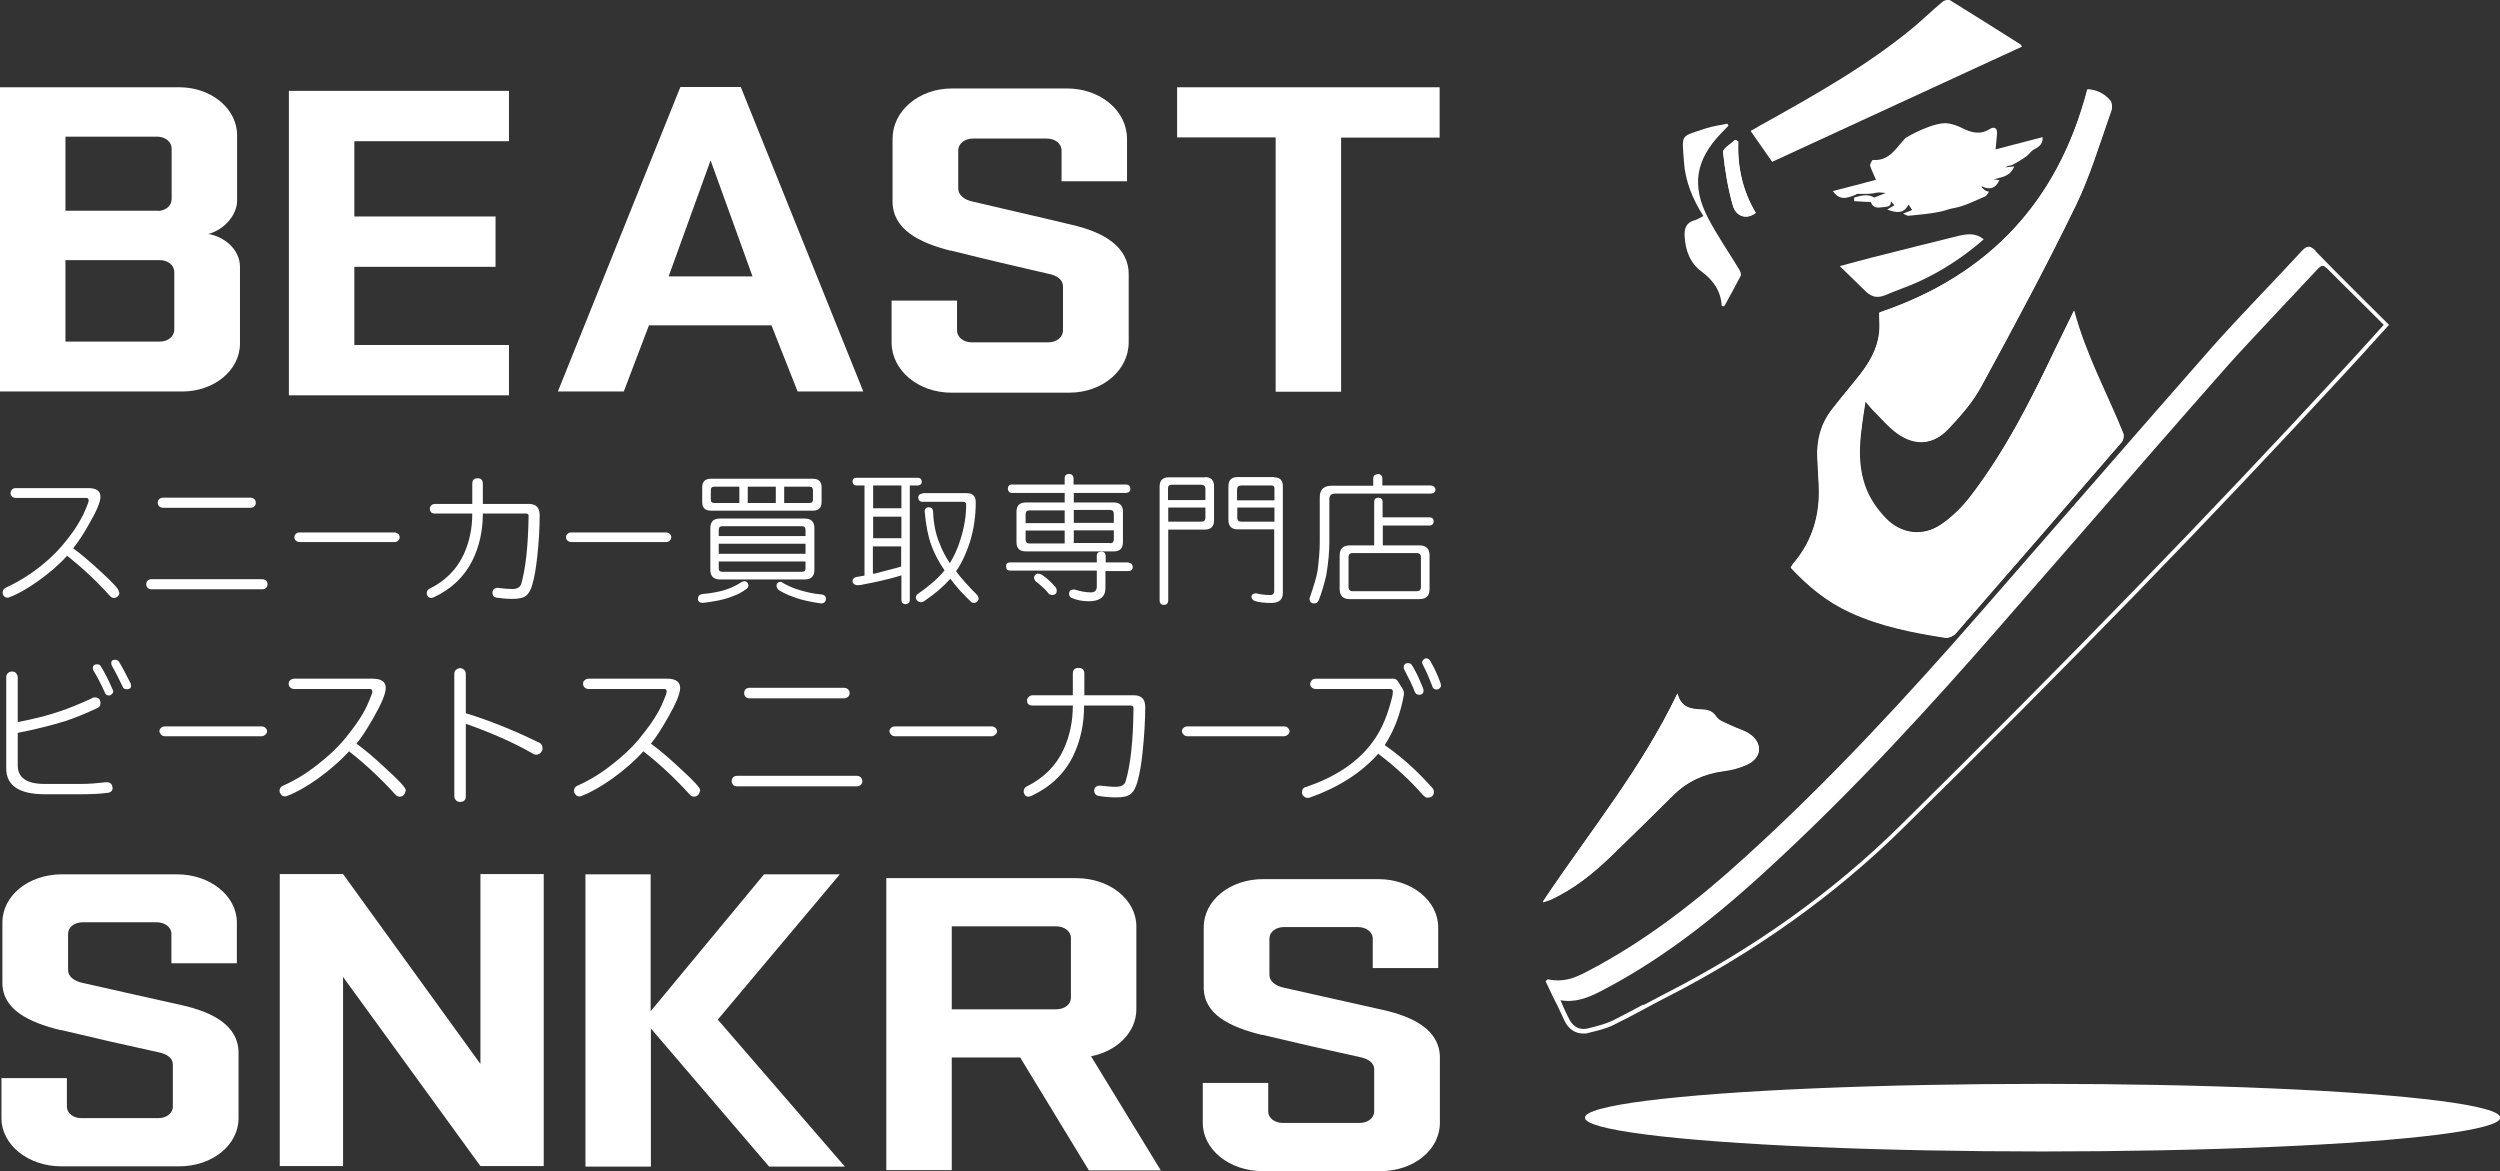
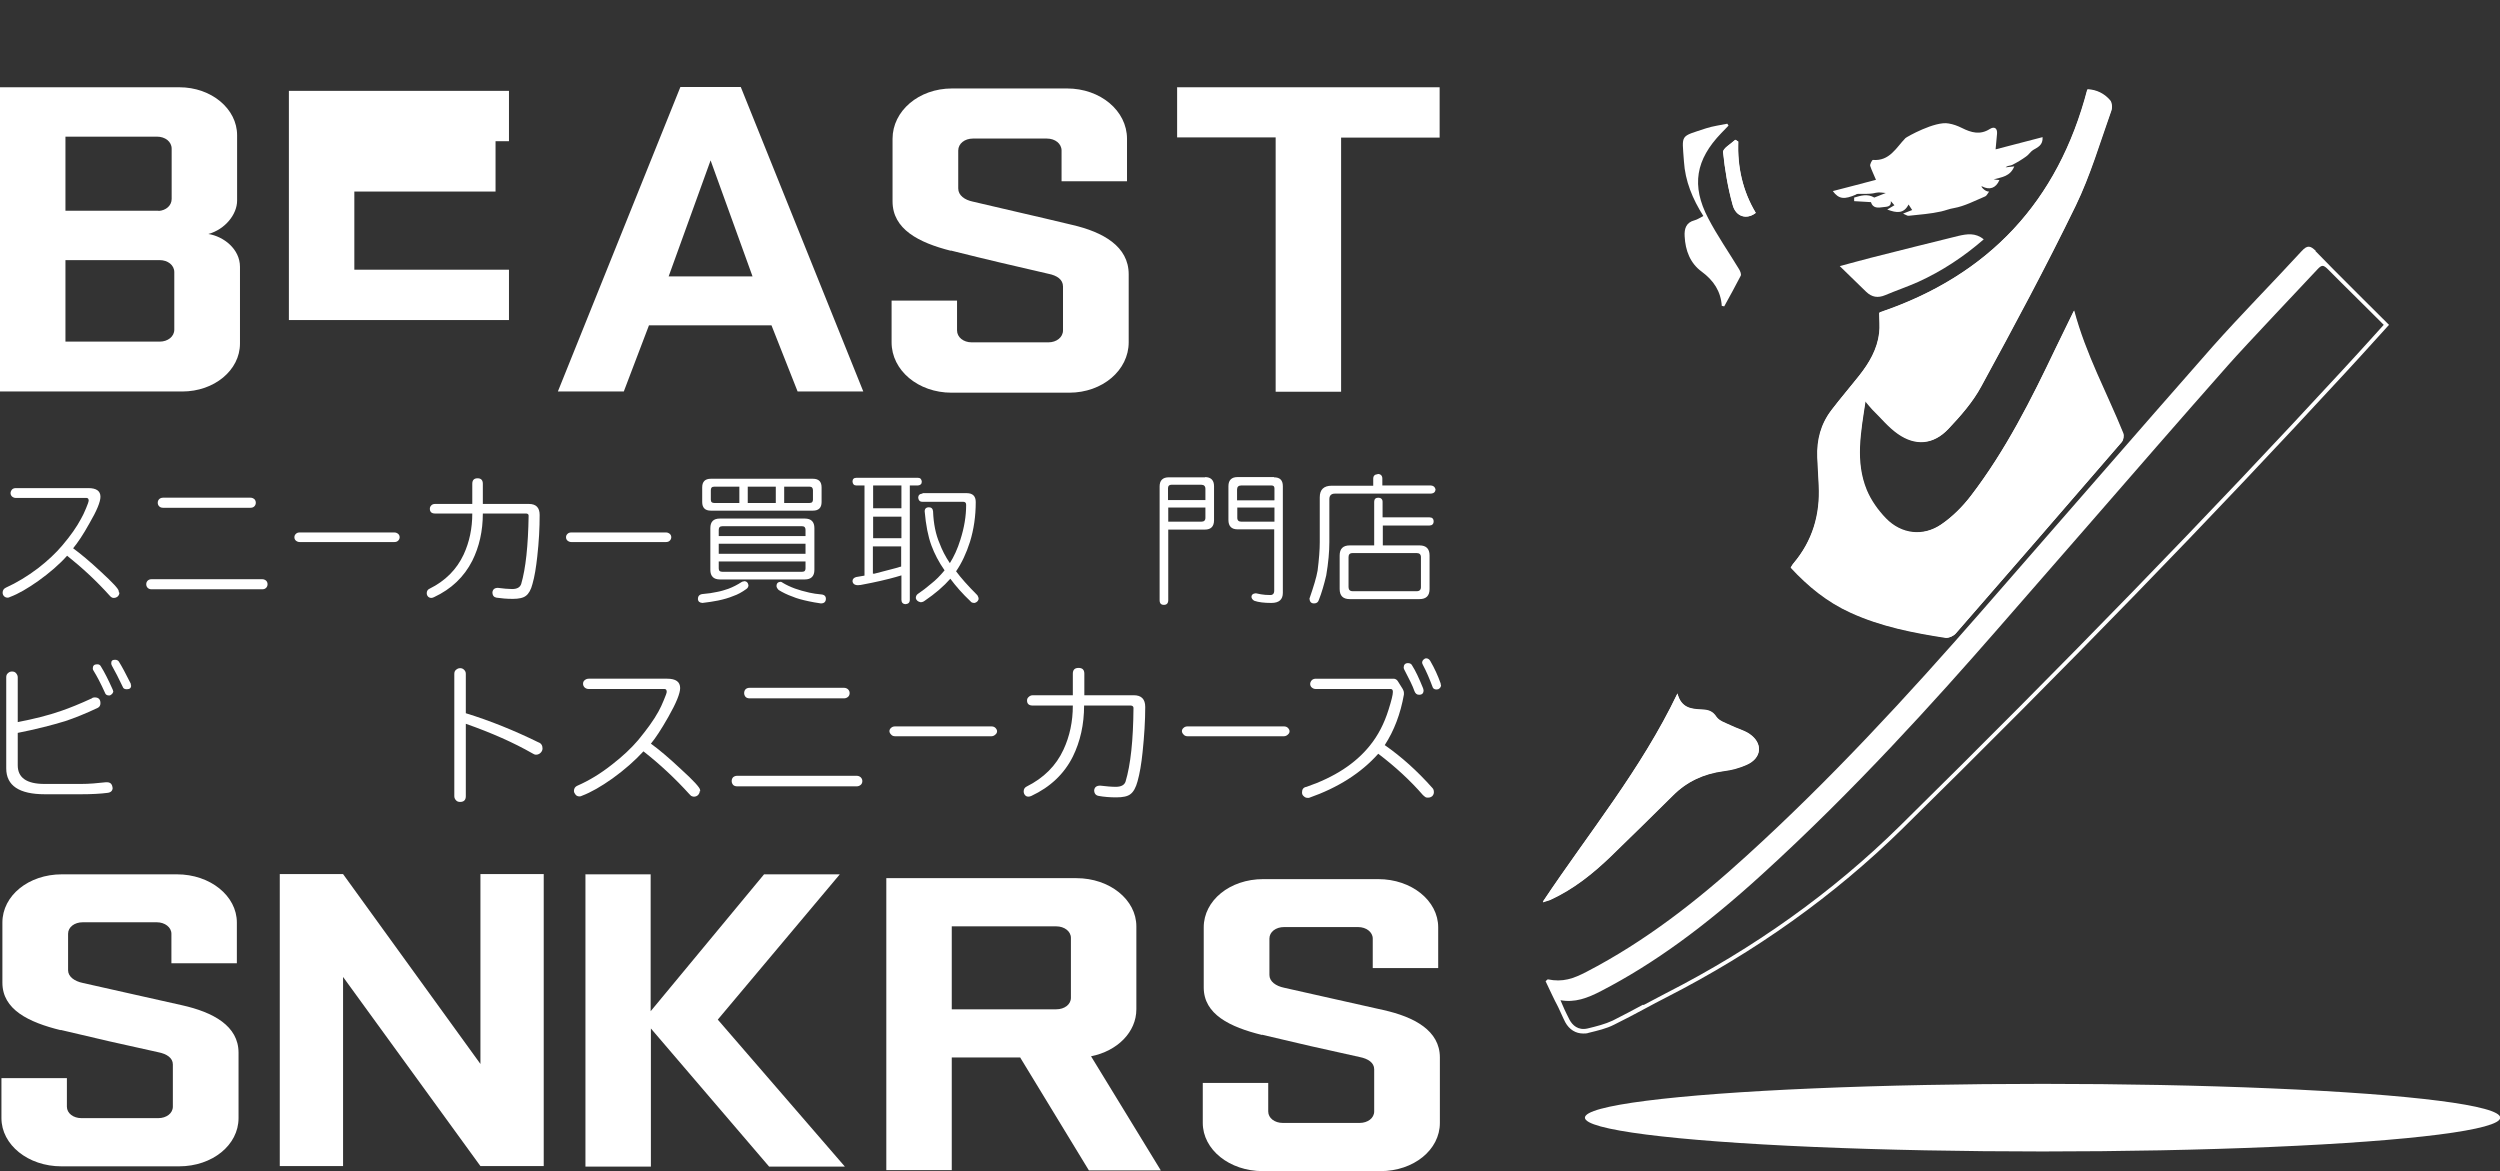
<svg xmlns="http://www.w3.org/2000/svg" viewBox="0 0 104.28 48.86" data-name="レイヤー 2" id="_レイヤー_2">
  <rect x="0" y="0" width="104.28" height="48.86" fill="#333333" stroke="none" />
  <defs>
    <style>
      .cls-1 {
        fill: #fff;
        stroke-width: 0px;
      }
    </style>
  </defs>
  <g data-name="レイヤー 1" id="_レイヤー_1-2">
    <g>
      <path d="M0,3.64h7.48c1.34,0,2.41.9,2.41,2v2.73c0,.57-.5,1.2-1.2,1.39.64.1,1.32.63,1.32,1.37v3.2c0,1.11-1.07,2-2.41,2H0V3.64ZM6.61,8.8c.32-.02.55-.23.55-.5v-2.1c0-.29-.27-.5-.61-.5h-3.82v3.09h3.89ZM2.73,14.25h3.93c.34,0,.61-.21.61-.5v-2.4c0-.29-.27-.5-.61-.5h-3.93v3.39Z" class="cls-1" />
-       <path d="M12.05,3.79h9.18v2.1h-6.45v3.14h5.89v2.1h-5.89v3.26h6.45v2.1h-9.18V3.79Z" class="cls-1" />
+       <path d="M12.05,3.79h9.18v2.1h-6.45h5.89v2.1h-5.89v3.26h6.45v2.1h-9.18V3.79Z" class="cls-1" />
      <path d="M36.02,16.33h-2.75l-1.09-2.76h-5.11l-1.05,2.76h-2.75l5.11-12.7h2.52l5.11,12.7ZM27.89,11.53h3.5l-1.75-4.84-1.75,4.84Z" class="cls-1" />
      <path d="M39.66,10.46c-1.34-.34-2.43-.9-2.43-2.06v-2.61c0-1.16,1.09-2.1,2.48-2.1h4.8c1.39,0,2.5.93,2.5,2.1v1.77h-2.73v-1.28c0-.29-.27-.5-.61-.5h-3.09c-.34,0-.61.21-.61.5v1.58c0,.29.27.48.61.55,1.34.32,2.48.57,4.14.97,1.3.3,2.36.9,2.36,2.06v2.84c0,1.16-1.09,2.1-2.48,2.1h-4.91c-1.39,0-2.5-.93-2.5-2.1v-1.74h2.73v1.24c0,.29.27.5.61.5h3.2c.34,0,.61-.21.61-.5v-1.83c0-.29-.25-.46-.61-.53-1.73-.4-2.39-.55-4.07-.97Z" class="cls-1" />
      <path d="M49.09,3.64h10.96v2.1h-4.11v10.6h-2.73V5.73h-4.11v-2.1Z" class="cls-1" />
      <path d="M2.53,42.97c-1.34-.33-2.43-.86-2.43-1.98v-2.51c0-1.12,1.09-2.01,2.48-2.01h4.8c1.39,0,2.5.9,2.5,2.01v1.7h-2.73v-1.23c0-.27-.27-.48-.61-.48h-3.09c-.34,0-.61.2-.61.48v1.52c0,.27.27.46.61.53,1.34.31,2.48.55,4.14.93,1.3.29,2.36.86,2.36,1.98v2.73c0,1.12-1.09,2.01-2.48,2.01H2.56c-1.39,0-2.5-.9-2.5-2.01v-1.67h2.73v1.19c0,.28.27.48.61.48h3.2c.34,0,.61-.2.61-.48v-1.76c0-.27-.25-.44-.61-.51-1.73-.38-2.39-.53-4.07-.93Z" class="cls-1" />
      <path d="M22.68,48.64h-2.64l-5.73-7.89v7.89h-2.64v-12.18h2.64l5.73,7.92v-7.92h2.64v12.18Z" class="cls-1" />
      <path d="M24.41,36.47h2.73v5.71l4.73-5.71h3.16l-5.09,6.06,5.3,6.13h-3.16l-4.93-5.76v5.76h-2.73v-12.18Z" class="cls-1" />
      <path d="M42.56,44.11h-2.86v4.7h-2.73v-12.18h7.93c1.39,0,2.5.9,2.5,2.01v3.46c0,.95-.79,1.74-1.89,1.96l2.91,4.76h-3l-2.86-4.7ZM44.67,39.12c0-.27-.27-.48-.61-.48h-4.36v3.46h4.36c.34,0,.61-.2.61-.48v-2.51Z" class="cls-1" />
      <path d="M52.64,43.17c-1.34-.33-2.43-.86-2.43-1.98v-2.51c0-1.12,1.09-2.01,2.48-2.01h4.8c1.39,0,2.5.9,2.5,2.01v1.7h-2.73v-1.23c0-.27-.27-.48-.61-.48h-3.09c-.34,0-.61.2-.61.48v1.52c0,.27.27.46.61.53,1.34.31,2.48.55,4.14.93,1.3.29,2.36.86,2.36,1.98v2.73c0,1.12-1.09,2.01-2.48,2.01h-4.91c-1.39,0-2.5-.9-2.5-2.01v-1.67h2.73v1.19c0,.28.27.48.61.48h3.2c.34,0,.61-.2.61-.48v-1.76c0-.27-.25-.44-.61-.51-1.73-.38-2.39-.53-4.07-.93Z" class="cls-1" />
      <path d="M78.04,8.43c.08.27.31.24.51.21.14-.02.35,0,.32-.25.05.06.1.11.15.17-.09.05-.16.1-.3.18.4.15.69.18.89-.21.05.08.1.16.15.23-.12.05-.22.09-.38.15.12.05.18.1.24.09.45-.05.91-.08,1.35-.18.18-.04.34-.11.53-.14.45-.08.88-.31,1.31-.49.05-.02.09-.1.16-.2-.18.02-.41-.28-.28-.21.29.15.56.08.71-.27-.08,0-.16-.02-.24-.03.34-.09.69-.12.86-.54-.15.02-.25.03-.36.04.08-.08.19-.06.27-.1.2-.1.4-.22.58-.35.11-.07.18-.2.29-.27.2-.12.42-.2.4-.54-.7.18-1.36.35-1.96.51.02-.22.04-.44.06-.65.02-.23-.11-.32-.3-.2-.41.26-.78.15-1.16-.04-.18-.09-.37-.16-.56-.19-.56-.11-1.75.56-1.8.61-.39.4-.66.97-1.36.91-.03,0-.13.18-.11.25.06.19.16.38.24.58-.62.16-1.2.32-1.8.47.25.34.48.36.98.14-.02-.06.51.02.82-.07.13-.03.28,0,.41.01-.16.06-.32.13-.48.19-.29-.17-.56-.08-.84,0,0,.05,0,.1,0,.15l.68.04Z" class="cls-1" />
      <path d="M78.4,13.04c0,.29.03.56,0,.83-.08.69-.42,1.26-.84,1.79-.38.48-.78.94-1.15,1.43-.44.58-.62,1.25-.59,1.98.02.39.04.77.06,1.16.06,1.22-.26,2.32-1.06,3.26-.04.05-.07.11-.11.17.73.79,1.53,1.44,2.5,1.88,1.26.58,2.61.84,3.97,1.05.13.02.32-.07.41-.18,2.31-2.65,4.62-5.31,6.92-7.98.07-.08.1-.26.06-.36-.68-1.68-1.56-3.28-2.05-5.12-.27.56-.52,1.06-.76,1.56-1.02,2.14-2.09,4.26-3.53,6.15-.35.46-.78.89-1.25,1.21-.76.52-1.67.41-2.31-.25-.33-.34-.62-.75-.8-1.18-.49-1.19-.25-2.41-.05-3.72.14.17.21.27.3.35.35.34.67.73,1.06,1.01.74.52,1.48.45,2.1-.2.51-.54,1.02-1.12,1.37-1.77,1.36-2.49,2.7-4.99,3.94-7.54.61-1.26,1.01-2.62,1.48-3.95.05-.13.03-.35-.05-.44-.24-.28-.56-.44-.94-.46-1.22,4.68-4.11,7.76-8.66,9.3Z" class="cls-1" />
-       <path d="M84.34,1.95s-.03-.08-.05-.09c-.98-.62-1.96-1.24-2.95-1.85-.07-.04-.24,0-.32.07-.42.35-.82.74-1.24,1.09-1.97,1.62-4.18,2.85-6.39,4.08-.12.07-.23.14-.37.21.31.45.6.86.9,1.29,3.48-1.61,6.95-3.2,10.41-4.8Z" class="cls-1" />
      <path d="M64.36,37.62c.16-.05.25-.07.33-.11.95-.44,1.76-1.08,2.5-1.8.87-.84,1.73-1.69,2.59-2.54.59-.58,1.29-.91,2.11-1.02.33-.04.67-.13.98-.27.62-.28.67-.88.11-1.27-.24-.16-.53-.23-.79-.36-.21-.1-.47-.18-.59-.35-.16-.25-.35-.3-.61-.31-.43-.02-.86-.05-1.02-.67-1.52,3.18-3.69,5.8-5.61,8.68Z" class="cls-1" />
      <path d="M72.5,5.9s-.08-.05-.11-.07c-.18.17-.53.37-.51.52.07.74.2,1.49.4,2.2.14.5.59.62.96.33-.55-.91-.77-1.92-.73-2.98Z" class="cls-1" />
      <path d="M96.6,10.47c-.23-.23-.36-.25-.59,0-1.23,1.34-2.51,2.63-3.72,3.99-3.23,3.67-6.43,7.37-9.65,11.05-3.1,3.55-6.3,7.02-9.79,10.19-2.04,1.86-4.21,3.56-6.68,4.84-.54.28-.98.44-1.61.31-.03.02-.06.05-.09.08.14.3.43.91.47.97s.27.59.35.74c.17.31.44.47.75.47.08,0,.15,0,.23-.03.36-.09.73-.17,1.06-.34.43-.21.86-.44,1.27-.66.3-.16.61-.33.91-.48,3.7-1.89,7.01-4.25,9.83-7.02,6.86-6.75,12.9-12.97,18.46-19,.39-.42.78-.85,1.17-1.28l.68-.75s-2.43-2.41-3.07-3.08ZM68.53,41.91c-.41.22-.84.45-1.26.66-.32.15-.68.24-1.05.33-.4.09-.63-.14-.75-.36-.04-.08-.08-.16-.12-.24-.06-.12-.12-.25-.17-.37-.03-.07-.06-.14-.09-.21.59.11,1.12-.08,1.71-.39,2.18-1.13,4.3-2.67,6.69-4.85,3.85-3.5,7.26-7.29,9.8-10.2,1.25-1.43,2.5-2.87,3.75-4.3,1.93-2.22,3.92-4.51,5.9-6.75.75-.85,3.25-3.48,3.72-3.99.09-.1.16-.15.22-.15.06,0,.13.05.23.15.44.45,2.17,2.15,2.27,2.26l.05.05-.56.62c-.39.43-.78.86-1.17,1.28-5.56,6.03-11.6,12.25-18.45,19-2.8,2.76-6.09,5.11-9.78,6.99-.31.16-.61.32-.91.48Z" class="cls-1" />
      <path d="M78.4,13.04c4.55-1.54,7.44-4.63,8.66-9.3.38.02.7.19.94.46.08.09.1.31.05.44-.48,1.32-.87,2.69-1.48,3.95-1.24,2.55-2.59,5.05-3.94,7.54-.35.65-.86,1.23-1.37,1.77-.61.65-1.36.72-2.1.2-.4-.28-.71-.67-1.06-1.01-.09-.09-.16-.19-.3-.35-.2,1.31-.44,2.53.05,3.72.18.43.47.85.8,1.18.64.66,1.55.77,2.31.25.47-.32.9-.75,1.25-1.21,1.45-1.89,2.51-4.01,3.53-6.15.24-.5.49-1,.76-1.56.49,1.84,1.37,3.44,2.05,5.12.04.1.01.28-.06.36-2.3,2.66-4.6,5.32-6.92,7.98-.09.1-.28.19-.41.18-1.36-.21-2.7-.47-3.97-1.05-.97-.44-1.77-1.09-2.5-1.88.04-.06.06-.12.11-.17.8-.95,1.12-2.04,1.06-3.26-.02-.39-.04-.77-.06-1.16-.03-.73.14-1.4.59-1.98.37-.48.77-.95,1.15-1.43.42-.53.76-1.11.84-1.79.03-.26,0-.53,0-.83Z" class="cls-1" />
      <path d="M64.36,37.62c1.92-2.89,4.09-5.51,5.61-8.68.16.62.59.65,1.02.67.25.01.44.06.61.31.11.17.38.25.59.35.26.13.56.2.79.36.56.38.51.99-.11,1.27-.31.14-.64.23-.98.27-.82.11-1.53.43-2.11,1.02-.86.85-1.72,1.7-2.59,2.54-.75.72-1.55,1.36-2.5,1.8-.08.04-.16.05-.33.11Z" class="cls-1" />
      <path d="M82.75,9.98c-.84.73-1.75,1.33-2.74,1.78-.45.2-.92.36-1.37.55-.31.13-.56.09-.8-.14-.35-.34-.7-.68-1.1-1.07.49-.13.88-.24,1.27-.34,1.23-.31,2.45-.62,3.68-.92.35-.08.71-.14,1.05.14Z" class="cls-1" />
      <path d="M71.82,12.77c-.04-.62-.34-1.07-.84-1.44-.48-.35-.68-.88-.71-1.47-.02-.32.06-.58.41-.67.12-.03.23-.11.37-.18-.45-.71-.76-1.46-.81-2.28-.08-1.16-.18-1.01.93-1.38.28-.09.59-.13.88-.19.02.03.03.05.05.08-.1.1-.2.21-.3.31-1.07,1.11-1.26,2.19-.55,3.55.38.73.86,1.42,1.29,2.13.05.08.1.21.07.27-.22.43-.46.86-.69,1.28-.03,0-.06-.02-.09-.02Z" class="cls-1" />
      <path d="M72.5,5.9c-.04,1.07.19,2.07.73,2.98-.37.29-.83.17-.96-.33-.2-.72-.32-1.46-.4-2.2-.02-.16.33-.35.51-.52.04.02.08.05.11.07Z" class="cls-1" />
      <ellipse ry="1.41" rx="19.09" cy="46.62" cx="85.2" class="cls-1" />
      <g>
        <path d="M4.98,24.72c0,.06-.02.11-.07.16-.05.04-.1.06-.16.06-.03,0-.06,0-.08-.02-.02,0-.06-.03-.1-.08-.54-.6-1.13-1.15-1.77-1.66-.33.37-.74.72-1.2,1.05-.44.31-.83.54-1.18.67-.03.02-.07.03-.1.03-.06,0-.11-.02-.15-.06s-.06-.09-.06-.15c0-.1.05-.17.14-.21.44-.2.89-.47,1.34-.81.4-.31.74-.63,1.01-.95.34-.4.6-.77.78-1.11.07-.12.14-.27.21-.44.07-.17.11-.28.11-.31,0-.08-.03-.12-.09-.12H.66c-.06,0-.11-.02-.16-.06-.04-.04-.06-.09-.06-.14s.02-.1.06-.15c.04-.04.09-.06.16-.06h3.03c.33,0,.5.12.5.36,0,.21-.15.58-.46,1.11-.26.47-.49.81-.68,1.04.3.22.69.54,1.16.98.49.45.74.72.74.8,0,.02.01.04.01.06Z" class="cls-1" />
        <path d="M11.16,24.37c0,.06-.02.11-.06.15-.04.04-.09.06-.16.06h-4.62c-.07,0-.12-.02-.16-.06-.04-.04-.06-.09-.06-.15s.02-.11.06-.15c.04-.04.1-.06.16-.06h4.62c.06,0,.11.02.16.06.04.04.06.09.06.15ZM10.67,20.97c0,.06-.02.11-.06.15-.04.04-.09.06-.16.06h-3.65c-.07,0-.12-.02-.16-.06-.04-.04-.06-.09-.06-.15s.02-.11.06-.15c.04-.04.1-.06.16-.06h3.65c.06,0,.11.02.16.06.04.04.06.09.06.15Z" class="cls-1" />
        <path d="M16.67,22.41c0,.05-.02.1-.06.14-.04.04-.09.06-.16.06h-3.95c-.06,0-.11-.02-.16-.06-.04-.04-.06-.08-.06-.14s.02-.1.06-.14c.04-.04.09-.06.16-.06h3.95c.06,0,.11.02.16.06.04.04.06.08.06.14Z" class="cls-1" />
        <path d="M20.76,24.52c.24.03.44.05.6.05.21,0,.33-.07.38-.21.19-.65.29-1.6.31-2.85,0-.05-.03-.08-.09-.09h-1.82c0,.73-.15,1.39-.44,1.97-.34.67-.87,1.18-1.6,1.52-.04.02-.08.03-.11.03-.05,0-.1-.02-.13-.05-.04-.04-.06-.09-.06-.15,0-.08.04-.15.11-.18.67-.33,1.14-.81,1.43-1.43.24-.52.36-1.09.36-1.71h-1.55c-.15,0-.22-.07-.22-.2,0-.05.02-.1.06-.14.04-.04.09-.06.16-.06h1.55v-.84c0-.15.07-.23.22-.23s.22.08.22.23v.84h1.92c.3,0,.45.15.45.46,0,.54-.03,1.12-.1,1.74-.05.45-.11.83-.2,1.14-.06.24-.16.41-.27.49-.11.09-.3.13-.55.13-.25,0-.47-.02-.68-.05-.11-.02-.17-.09-.17-.23.02-.12.09-.18.24-.18Z" class="cls-1" />
        <path d="M28,22.41c0,.05-.02.1-.06.14-.04.04-.09.06-.16.06h-3.95c-.06,0-.11-.02-.16-.06-.04-.04-.06-.08-.06-.14s.02-.1.06-.14c.04-.04.09-.06.16-.06h3.95c.06,0,.11.02.16.06.04.04.06.08.06.14Z" class="cls-1" />
        <path d="M31.03,24.24c.11,0,.17.06.19.17,0,.06-.03.12-.09.16-.18.13-.36.23-.54.29-.19.08-.4.14-.64.19-.19.04-.41.07-.65.1-.12-.01-.18-.06-.19-.16,0-.12.06-.19.18-.21.24-.02.45-.05.62-.09.17-.03.32-.08.47-.13.19-.07.38-.17.55-.28.03-.02.06-.03.1-.03ZM29.65,19.97h4.26c.24,0,.36.12.36.36v.61c0,.24-.12.36-.36.36h-4.26c-.24,0-.36-.12-.36-.36v-.61c0-.24.12-.36.36-.36ZM30.03,21.63h3.54c.27,0,.4.14.4.4v1.74c0,.27-.14.4-.4.4h-3.54c-.27,0-.4-.14-.4-.4v-1.74c0-.27.13-.4.4-.4ZM30.84,20.98v-.68h-1.05c-.1,0-.14.05-.14.15v.39c0,.1.05.14.14.14h1.05ZM29.98,22.36h3.62v-.26c0-.1-.05-.15-.14-.15h-3.33c-.1,0-.15.05-.15.15v.26ZM29.98,23.1h3.62v-.42h-3.62v.42ZM33.46,23.85c.1,0,.14-.05.14-.14v-.29h-3.62v.29c0,.1.05.14.15.14h3.33ZM32.36,20.98v-.68h-1.17v.68h1.17ZM32.55,24.26s.07.02.1.05c.15.09.32.17.51.24.17.06.37.12.6.17.13.03.31.06.54.08.1.02.15.08.15.17,0,.13-.07.2-.21.2-.2-.03-.38-.06-.51-.09-.28-.06-.5-.12-.66-.19-.23-.08-.43-.18-.59-.28-.06-.06-.09-.12-.09-.16,0-.12.06-.18.18-.18ZM33.77,20.98c.1,0,.14-.05.14-.14v-.39c0-.1-.05-.15-.14-.15h-1.06v.68h1.06Z" class="cls-1" />
        <path d="M38.29,19.93c.1,0,.15.06.16.16,0,.1-.06.15-.16.16h-.34v4.77c0,.11-.06.17-.17.18-.12,0-.18-.07-.18-.18v-1.02c-.15.05-.32.09-.5.14-.24.06-.49.12-.74.17-.26.05-.41.08-.46.09-.05,0-.09.01-.11.01-.14,0-.22-.06-.23-.17,0-.08.05-.14.15-.17.1-.02.22-.04.35-.06v-3.76h-.34c-.1,0-.15-.06-.16-.16,0-.1.05-.16.16-.16h2.57ZM36.42,21.2h1.18v-.95h-1.18v.95ZM36.42,22.45h1.18v-.9h-1.18v.9ZM36.42,23.93h.05c.3-.08.54-.14.73-.19.19-.05.31-.08.35-.1.02,0,.03,0,.04-.01v-.84h-1.18v1.14ZM38.49,20.57h1.83c.25,0,.38.12.38.37,0,.59-.08,1.14-.24,1.66-.15.47-.34.88-.58,1.23.19.26.49.6.89,1,.03.05.05.1.05.16-.02.08-.08.14-.17.16-.08,0-.14-.02-.17-.07-.33-.31-.61-.63-.84-.94-.27.31-.63.62-1.07.92-.05.04-.11.06-.17.06-.11-.02-.18-.08-.2-.17,0-.08.03-.14.09-.18.18-.12.36-.26.56-.43.18-.14.36-.32.55-.55-.24-.34-.42-.69-.55-1.04-.14-.38-.23-.85-.28-1.42,0-.11.06-.17.18-.17.1,0,.16.06.17.17.02.52.11.96.27,1.33.1.27.24.55.43.83.17-.27.32-.59.44-.98.16-.5.24-.98.24-1.45,0-.09-.04-.13-.13-.13h-1.7c-.11,0-.16-.07-.17-.17,0-.1.06-.16.17-.17Z" class="cls-1" />
-         <path d="M47.08,23.48c.1,0,.16.06.17.17,0,.1-.06.16-.17.17h-.97v.71c0,.37-.24.55-.7.55-.27,0-.51-.05-.73-.15-.05-.03-.08-.08-.09-.15,0-.12.06-.18.17-.19.02,0,.04,0,.06,0,.26.08.48.12.68.12.17,0,.25-.08.25-.25v-.66h-3.62c-.11,0-.16-.06-.17-.17,0-.11.06-.17.17-.17h3.62v-.28c0-.11.06-.16.18-.17.12,0,.18.06.19.17v.28h.97ZM46.98,20.21c.1,0,.16.06.17.18,0,.1-.06.16-.17.17h-2.19v.4h1.67c.25,0,.38.13.38.38v1.28c0,.25-.13.38-.38.38h-3.68c-.25,0-.38-.13-.38-.38v-1.28c0-.25.13-.38.38-.38h1.63v-.4h-2.2c-.11,0-.16-.06-.17-.17,0-.11.06-.18.17-.18h2.2v-.26c0-.12.07-.18.18-.18.12,0,.18.07.19.18v.26h2.19ZM42.78,21.82h1.63v-.53h-1.47c-.1,0-.16.05-.16.16v.38ZM44.41,22.66v-.53h-1.63v.38c0,.1.05.16.16.16h1.47ZM43.3,23.93c.06,0,.11.02.17.05.13.09.23.18.31.25.09.08.18.18.27.29.02.05.03.09.03.14-.01.1-.07.15-.18.16-.06,0-.12-.02-.16-.06-.08-.11-.17-.2-.25-.27-.08-.07-.18-.16-.3-.25-.04-.06-.06-.11-.06-.16.02-.09.08-.14.17-.16ZM44.79,21.28v.53h1.67v-.38c0-.1-.05-.16-.16-.16h-1.51ZM46.3,22.66c.1,0,.16-.05.16-.16v-.38h-1.67v.53h1.51Z" class="cls-1" />
        <path d="M50.26,19.9c.25,0,.38.13.38.38v1.42c0,.26-.13.39-.38.39h-1.53v2.94c0,.13-.06.2-.18.2s-.18-.06-.18-.2v-4.74c0-.25.13-.38.38-.38h1.52ZM48.73,20.86h1.55v-.47c0-.11-.06-.17-.17-.17h-1.25c-.09,0-.14.05-.14.14v.5ZM48.73,21.76h1.38c.11,0,.17-.05.17-.16v-.43h-1.55v.59ZM53.14,19.91c.25,0,.37.12.37.37v4.45c0,.28-.16.42-.48.42-.3,0-.54-.03-.71-.09-.07-.04-.11-.09-.12-.16,0-.09.06-.14.16-.15.01,0,.02,0,.04,0,.02,0,.08.02.2.04.11.02.24.03.39.03.1,0,.16-.06.16-.18v-2.56h-1.53c-.25,0-.38-.13-.38-.39v-1.41c0-.25.13-.38.38-.38h1.52ZM53.16,20.86v-.49c0-.08-.04-.12-.12-.12h-.68s-.03,0-.04,0h-.55c-.11,0-.17.06-.17.17v.45h1.55ZM53.16,21.76v-.59h-1.55v.43c0,.11.06.16.17.16h1.38Z" class="cls-1" />
        <path d="M57.47,19.77c.12,0,.19.07.19.19v.29h2.03c.11.01.17.07.19.17-.01.1-.07.16-.19.17h-4.01c-.15,0-.23.08-.23.23v1.79c0,.4-.04.86-.13,1.39-.09.38-.19.73-.31,1.03-.03.09-.09.14-.2.14-.12,0-.18-.07-.19-.2.17-.49.29-.88.34-1.17.06-.48.09-.87.09-1.18v-1.88c0-.32.17-.48.5-.48h1.73v-.29c0-.12.06-.18.18-.19ZM57.68,21.91v.84h1.53c.28,0,.42.14.42.42v1.4c0,.28-.14.42-.42.42h-2.91c-.28,0-.42-.14-.42-.42v-1.4c0-.28.14-.42.42-.42h1.02v-1.82c0-.11.06-.17.17-.17.11,0,.18.06.18.17v.65h1.96c.11,0,.17.06.17.17,0,.11-.07.17-.17.17h-1.96ZM59.1,24.66c.11,0,.17-.06.17-.17v-1.25c0-.11-.06-.17-.17-.17h-2.68c-.12,0-.17.06-.17.17v1.25c0,.11.06.17.17.17h2.68Z" class="cls-1" />
      </g>
      <g>
        <path d="M4.7,32.85c0,.13-.07.2-.2.22-.3.04-.68.06-1.12.06h-1.51c-1.07,0-1.61-.36-1.61-1.08v-3.8c0-.07.02-.13.07-.17.05-.05.11-.07.17-.07.07,0,.13.02.17.07s.07.1.07.17v1.87c.67-.13,1.28-.28,1.82-.47.35-.12.77-.29,1.27-.52.03-.03.07-.04.12-.04.16,0,.24.08.24.24,0,.1-.04.16-.12.2-.51.24-.96.42-1.35.55-.56.17-1.22.34-1.98.49v1.35c0,.52.37.78,1.12.78h1.51c.34,0,.69-.03,1.04-.07.01,0,.03,0,.06,0,.06,0,.12.02.16.06.04.05.06.1.06.16ZM4.73,28.84s-.02.07-.06.11c-.04.04-.08.06-.12.06-.09,0-.15-.04-.17-.11-.18-.4-.34-.7-.47-.91-.03-.04-.04-.07-.04-.11,0-.11.06-.17.17-.17h.03c.06,0,.11.03.14.09.15.24.31.56.48.94.02.04.03.07.03.1ZM5.47,28.59c0,.11-.06.16-.18.16-.09,0-.15-.03-.17-.1-.17-.36-.32-.65-.44-.86-.02-.03-.04-.08-.04-.13,0-.1.05-.14.16-.14.07,0,.13.03.16.08.12.19.28.49.48.89.02.03.02.07.02.1Z" class="cls-1" />
-         <path d="M11.14,30.5c0,.05-.02.1-.07.14-.04.04-.1.07-.16.07h-4.03c-.06,0-.12-.02-.16-.07-.04-.04-.07-.09-.07-.14s.02-.1.07-.14c.04-.04.1-.06.16-.06h4.03c.06,0,.12.02.16.06.04.04.07.09.07.14Z" class="cls-1" />
-         <path d="M16.91,32.99c0,.07-.03.12-.07.17-.05.05-.11.07-.17.07-.03,0-.06,0-.09-.02-.03,0-.06-.04-.11-.09-.58-.64-1.22-1.24-1.91-1.78-.36.39-.79.77-1.29,1.13-.48.34-.9.58-1.27.72-.03.02-.07.03-.11.03-.06,0-.12-.02-.16-.07-.04-.05-.07-.1-.07-.16,0-.1.05-.18.15-.22.48-.21.96-.5,1.44-.88.44-.34.8-.68,1.09-1.02.36-.44.65-.83.85-1.2.07-.13.15-.29.22-.47.08-.19.12-.3.12-.34,0-.08-.03-.12-.09-.12h-3.16c-.07,0-.12-.02-.17-.06-.05-.05-.07-.1-.07-.16s.02-.11.07-.15c.05-.04.1-.06.17-.06h3.27c.36,0,.54.13.54.39,0,.22-.16.62-.49,1.2-.29.51-.53.88-.73,1.12.32.23.74.58,1.25,1.06.53.48.79.77.8.86,0,.02.01.05.01.07Z" class="cls-1" />
        <path d="M22.63,31.22c0,.07-.03.13-.08.18-.05.05-.12.08-.19.08-.05,0-.1-.02-.16-.06-.77-.44-1.69-.85-2.77-1.23v3.02c0,.16-.08.24-.24.24-.07,0-.13-.02-.17-.07-.05-.05-.07-.11-.07-.17v-5.1c0-.07.02-.13.07-.17s.1-.07.17-.07.12.02.17.07c.05.05.07.1.07.17v1.64c1.01.31,2.02.72,3.02,1.21.12.04.18.13.18.26Z" class="cls-1" />
        <path d="M29.19,32.99c0,.07-.03.12-.07.17-.05.05-.11.07-.17.07-.03,0-.06,0-.09-.02-.03,0-.06-.04-.11-.09-.58-.64-1.22-1.24-1.91-1.78-.36.39-.79.77-1.29,1.13-.48.34-.9.58-1.27.72-.03.02-.07.03-.11.03-.06,0-.12-.02-.16-.07-.04-.05-.07-.1-.07-.16,0-.1.05-.18.15-.22.48-.21.96-.5,1.44-.88.44-.34.8-.68,1.09-1.02.36-.44.65-.83.85-1.2.07-.13.15-.29.22-.47.08-.19.12-.3.12-.34,0-.08-.03-.12-.09-.12h-3.16c-.07,0-.12-.02-.17-.06-.05-.05-.07-.1-.07-.16s.02-.11.07-.15c.05-.04.1-.06.17-.06h3.27c.36,0,.54.13.54.39,0,.22-.16.62-.49,1.2-.29.51-.53.88-.73,1.12.32.23.74.58,1.25,1.06.53.48.79.77.8.86,0,.02.01.05.01.07Z" class="cls-1" />
        <path d="M35.97,32.58c0,.06-.02.12-.07.16-.05.04-.1.06-.17.06h-4.98c-.07,0-.13-.02-.17-.06-.04-.05-.06-.1-.06-.16s.02-.12.06-.16c.05-.04.1-.06.17-.06h4.98c.07,0,.12.02.17.06.05.05.07.1.07.16ZM35.44,28.91c0,.06-.02.12-.07.16-.05.04-.1.06-.17.06h-3.93c-.07,0-.13-.02-.17-.06-.04-.05-.06-.1-.06-.16s.02-.12.06-.16c.04-.04.1-.06.17-.06h3.93c.07,0,.12.02.17.06.05.05.07.1.07.16Z" class="cls-1" />
        <path d="M45.89,32.77c.26.03.47.05.65.05.22,0,.36-.07.41-.22.21-.7.32-1.72.33-3.07,0-.06-.04-.09-.1-.1h-1.96c0,.79-.16,1.5-.47,2.13-.36.72-.94,1.27-1.73,1.64-.05.02-.08.03-.12.03-.06,0-.11-.02-.14-.06-.04-.04-.06-.1-.06-.16,0-.09.04-.16.12-.2.72-.36,1.23-.87,1.54-1.54.26-.56.39-1.17.39-1.84h-1.67c-.16,0-.24-.07-.24-.21,0-.06.02-.11.07-.15.04-.04.1-.07.17-.07h1.67v-.9c0-.16.08-.24.24-.24s.24.08.24.24v.9h2.06c.32,0,.48.16.48.49,0,.58-.04,1.21-.11,1.88-.05.49-.12.9-.21,1.22-.07.26-.17.44-.29.53-.12.1-.32.14-.6.14-.27,0-.51-.02-.73-.06-.12-.02-.19-.1-.19-.24.02-.13.1-.19.26-.19Z" class="cls-1" />
        <path d="M53.79,30.5c0,.05-.02.1-.07.14-.04.04-.1.07-.16.07h-4.03c-.06,0-.12-.02-.16-.07-.04-.04-.07-.09-.07-.14s.02-.1.07-.14c.04-.04.1-.06.16-.06h4.03c.06,0,.12.02.16.06.04.04.07.09.07.14Z" class="cls-1" />
        <path d="M41.59,30.5c0,.05-.02.1-.07.14-.04.04-.1.07-.16.07h-4.03c-.06,0-.12-.02-.16-.07-.04-.04-.07-.09-.07-.14s.02-.1.07-.14c.04-.04.1-.06.16-.06h4.03c.06,0,.12.02.16.06.04.04.07.09.07.14Z" class="cls-1" />
        <path d="M59.81,33.05c0,.06-.03.12-.07.16-.05.04-.1.06-.17.06-.04,0-.08,0-.11-.02-.03-.02-.07-.05-.11-.09-.53-.61-1.15-1.18-1.86-1.72-.72.81-1.69,1.42-2.89,1.84-.02,0-.04,0-.06,0-.06,0-.11-.02-.16-.07-.05-.04-.07-.09-.07-.16,0-.13.06-.21.19-.23,1.16-.4,2.04-.97,2.64-1.72.34-.42.6-.92.78-1.5.12-.38.18-.62.18-.74,0-.08-.03-.12-.09-.12h-3.12c-.07,0-.12-.02-.17-.06-.05-.04-.07-.1-.07-.15s.02-.11.07-.16c.04-.04.1-.06.17-.06h3.24c.07,0,.14.04.18.11l.2.32c.03.05.05.11.05.17v.04s0,.02,0,.02c-.14.8-.41,1.51-.8,2.11.69.48,1.35,1.07,1.99,1.79.04.04.06.1.06.17ZM59.38,28.79c0,.13-.06.19-.19.19-.09,0-.15-.05-.19-.15-.07-.21-.22-.51-.43-.91-.01-.03-.02-.05-.02-.07,0-.12.06-.19.18-.19.09,0,.15.04.18.11.13.2.28.52.45.94.01.05.02.08.02.08ZM60.11,28.57c0,.08-.04.14-.12.18-.03,0-.05.01-.07.01-.09,0-.15-.04-.17-.12-.12-.32-.25-.63-.4-.91-.02-.04-.03-.07-.03-.09,0-.04.02-.09.05-.12.04-.04.08-.06.12-.06.07,0,.13.04.17.11.18.31.32.62.43.93,0,.02.01.04.01.07Z" class="cls-1" />
      </g>
    </g>
  </g>
</svg>